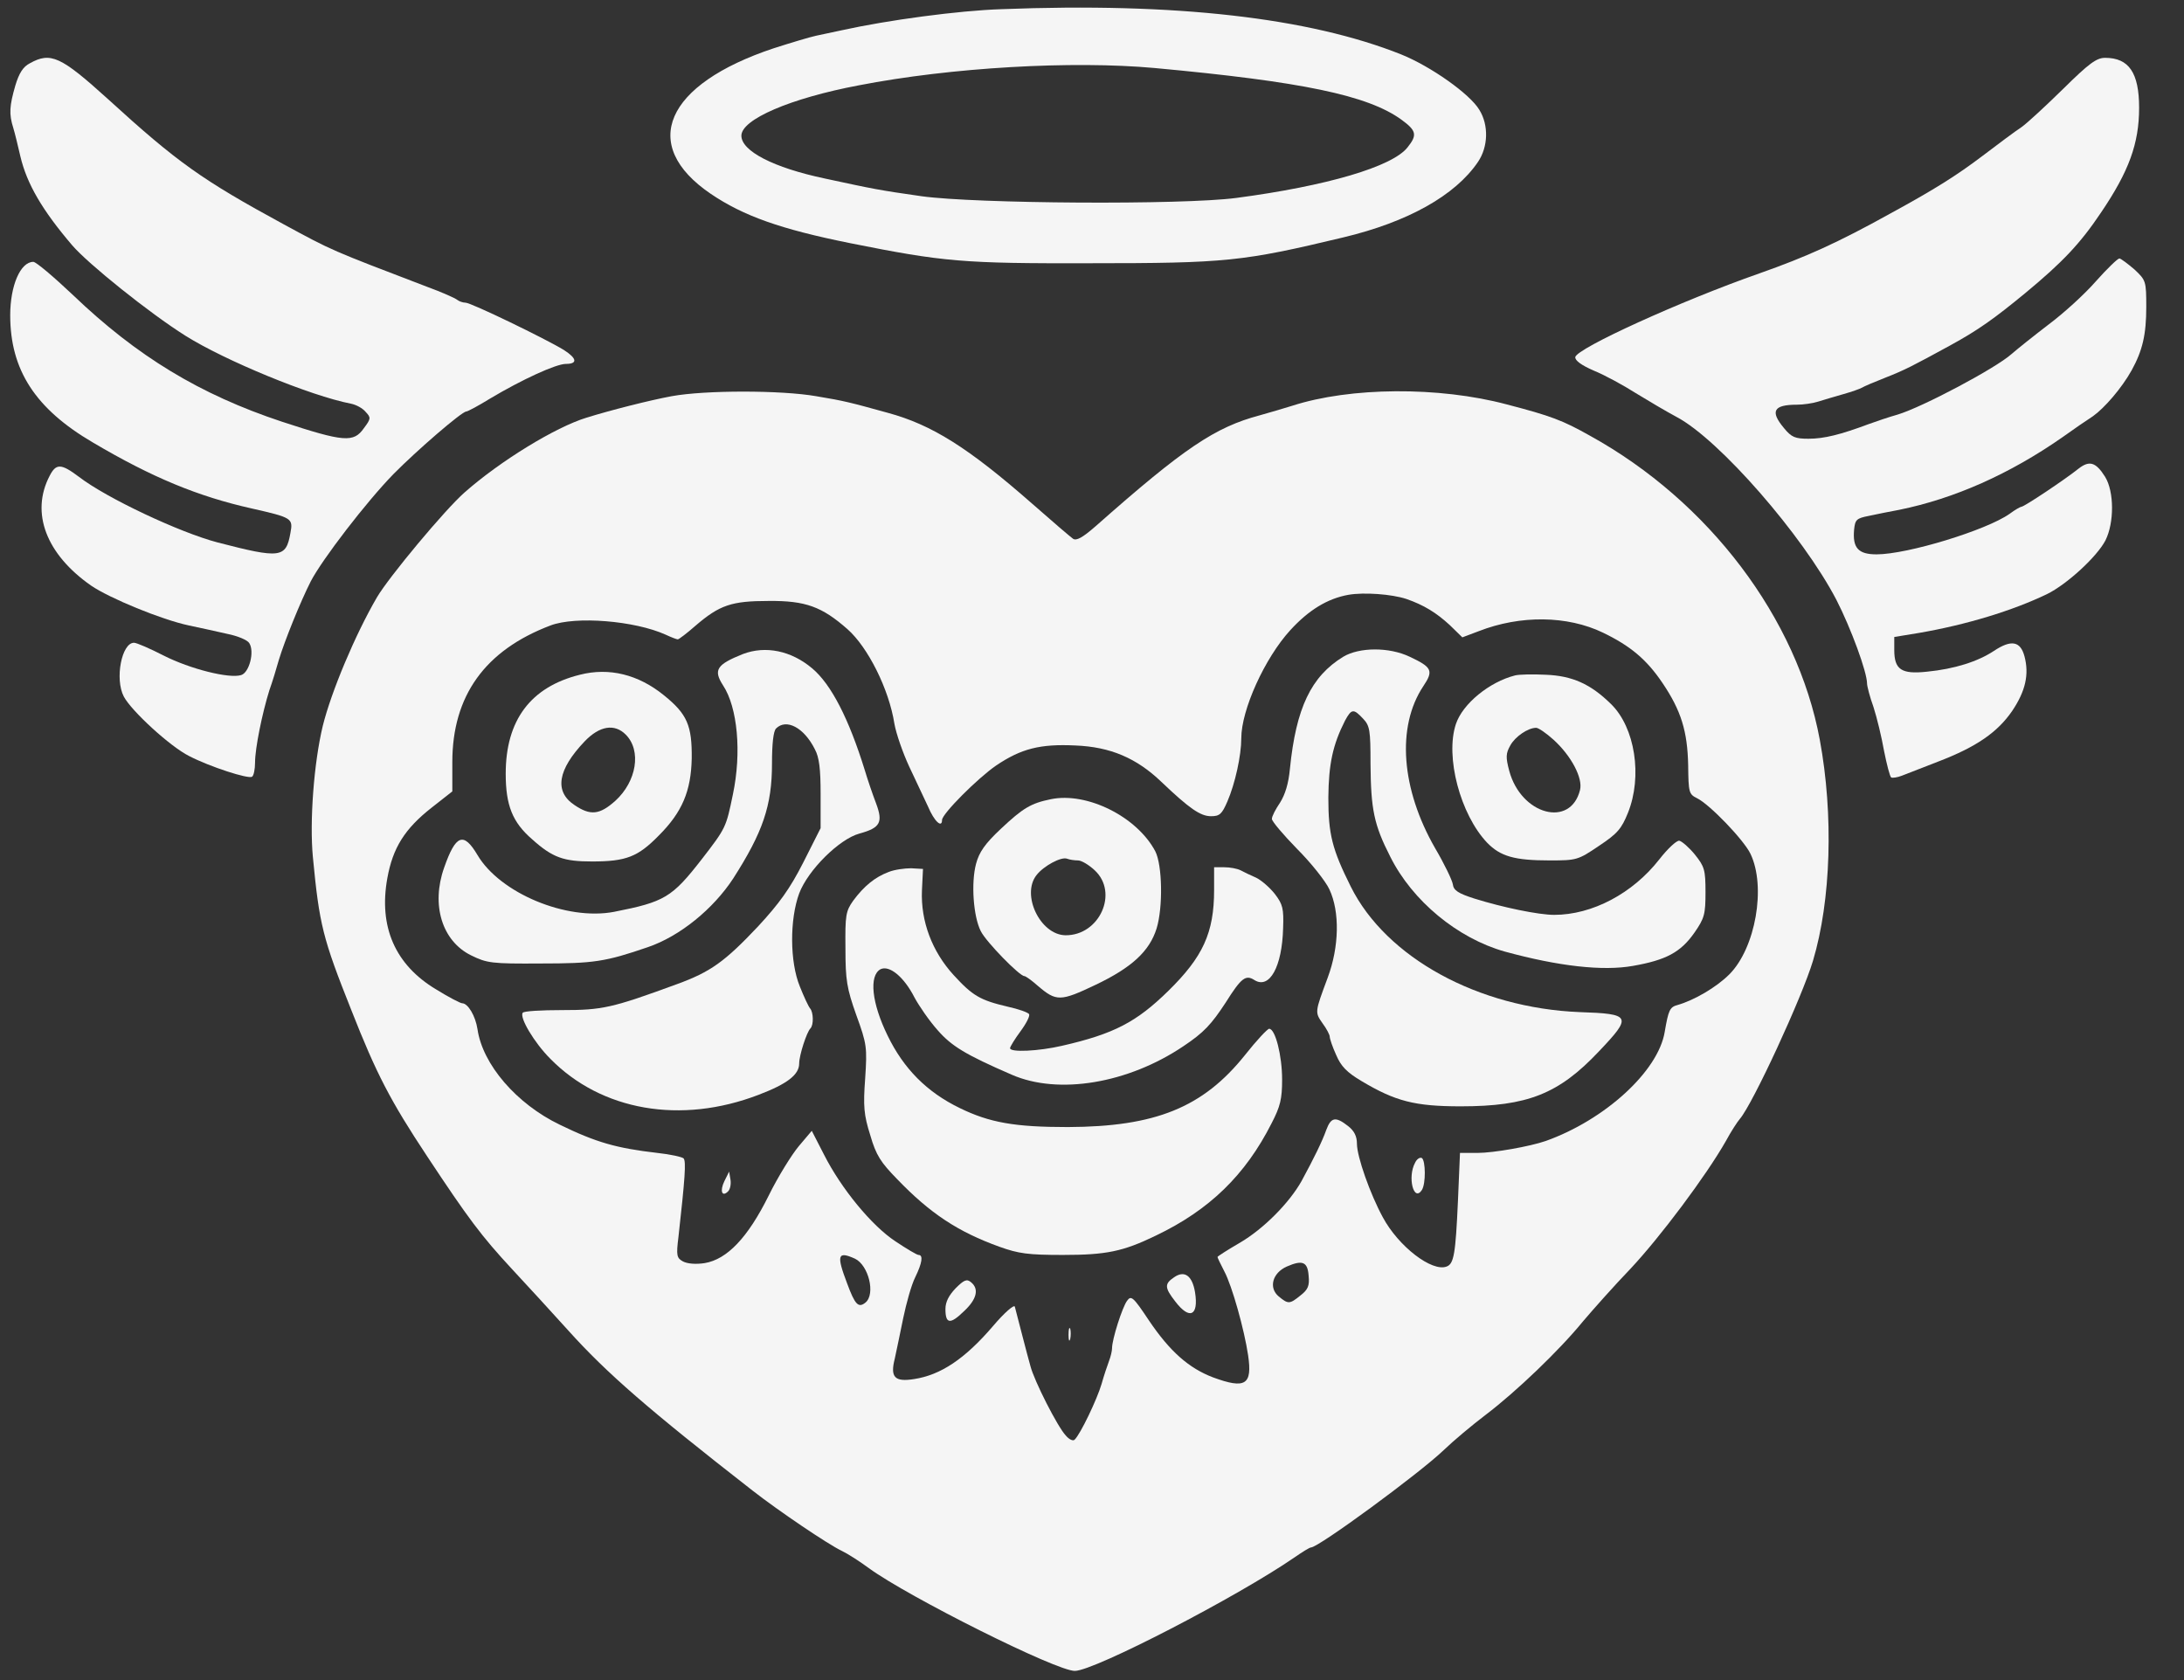
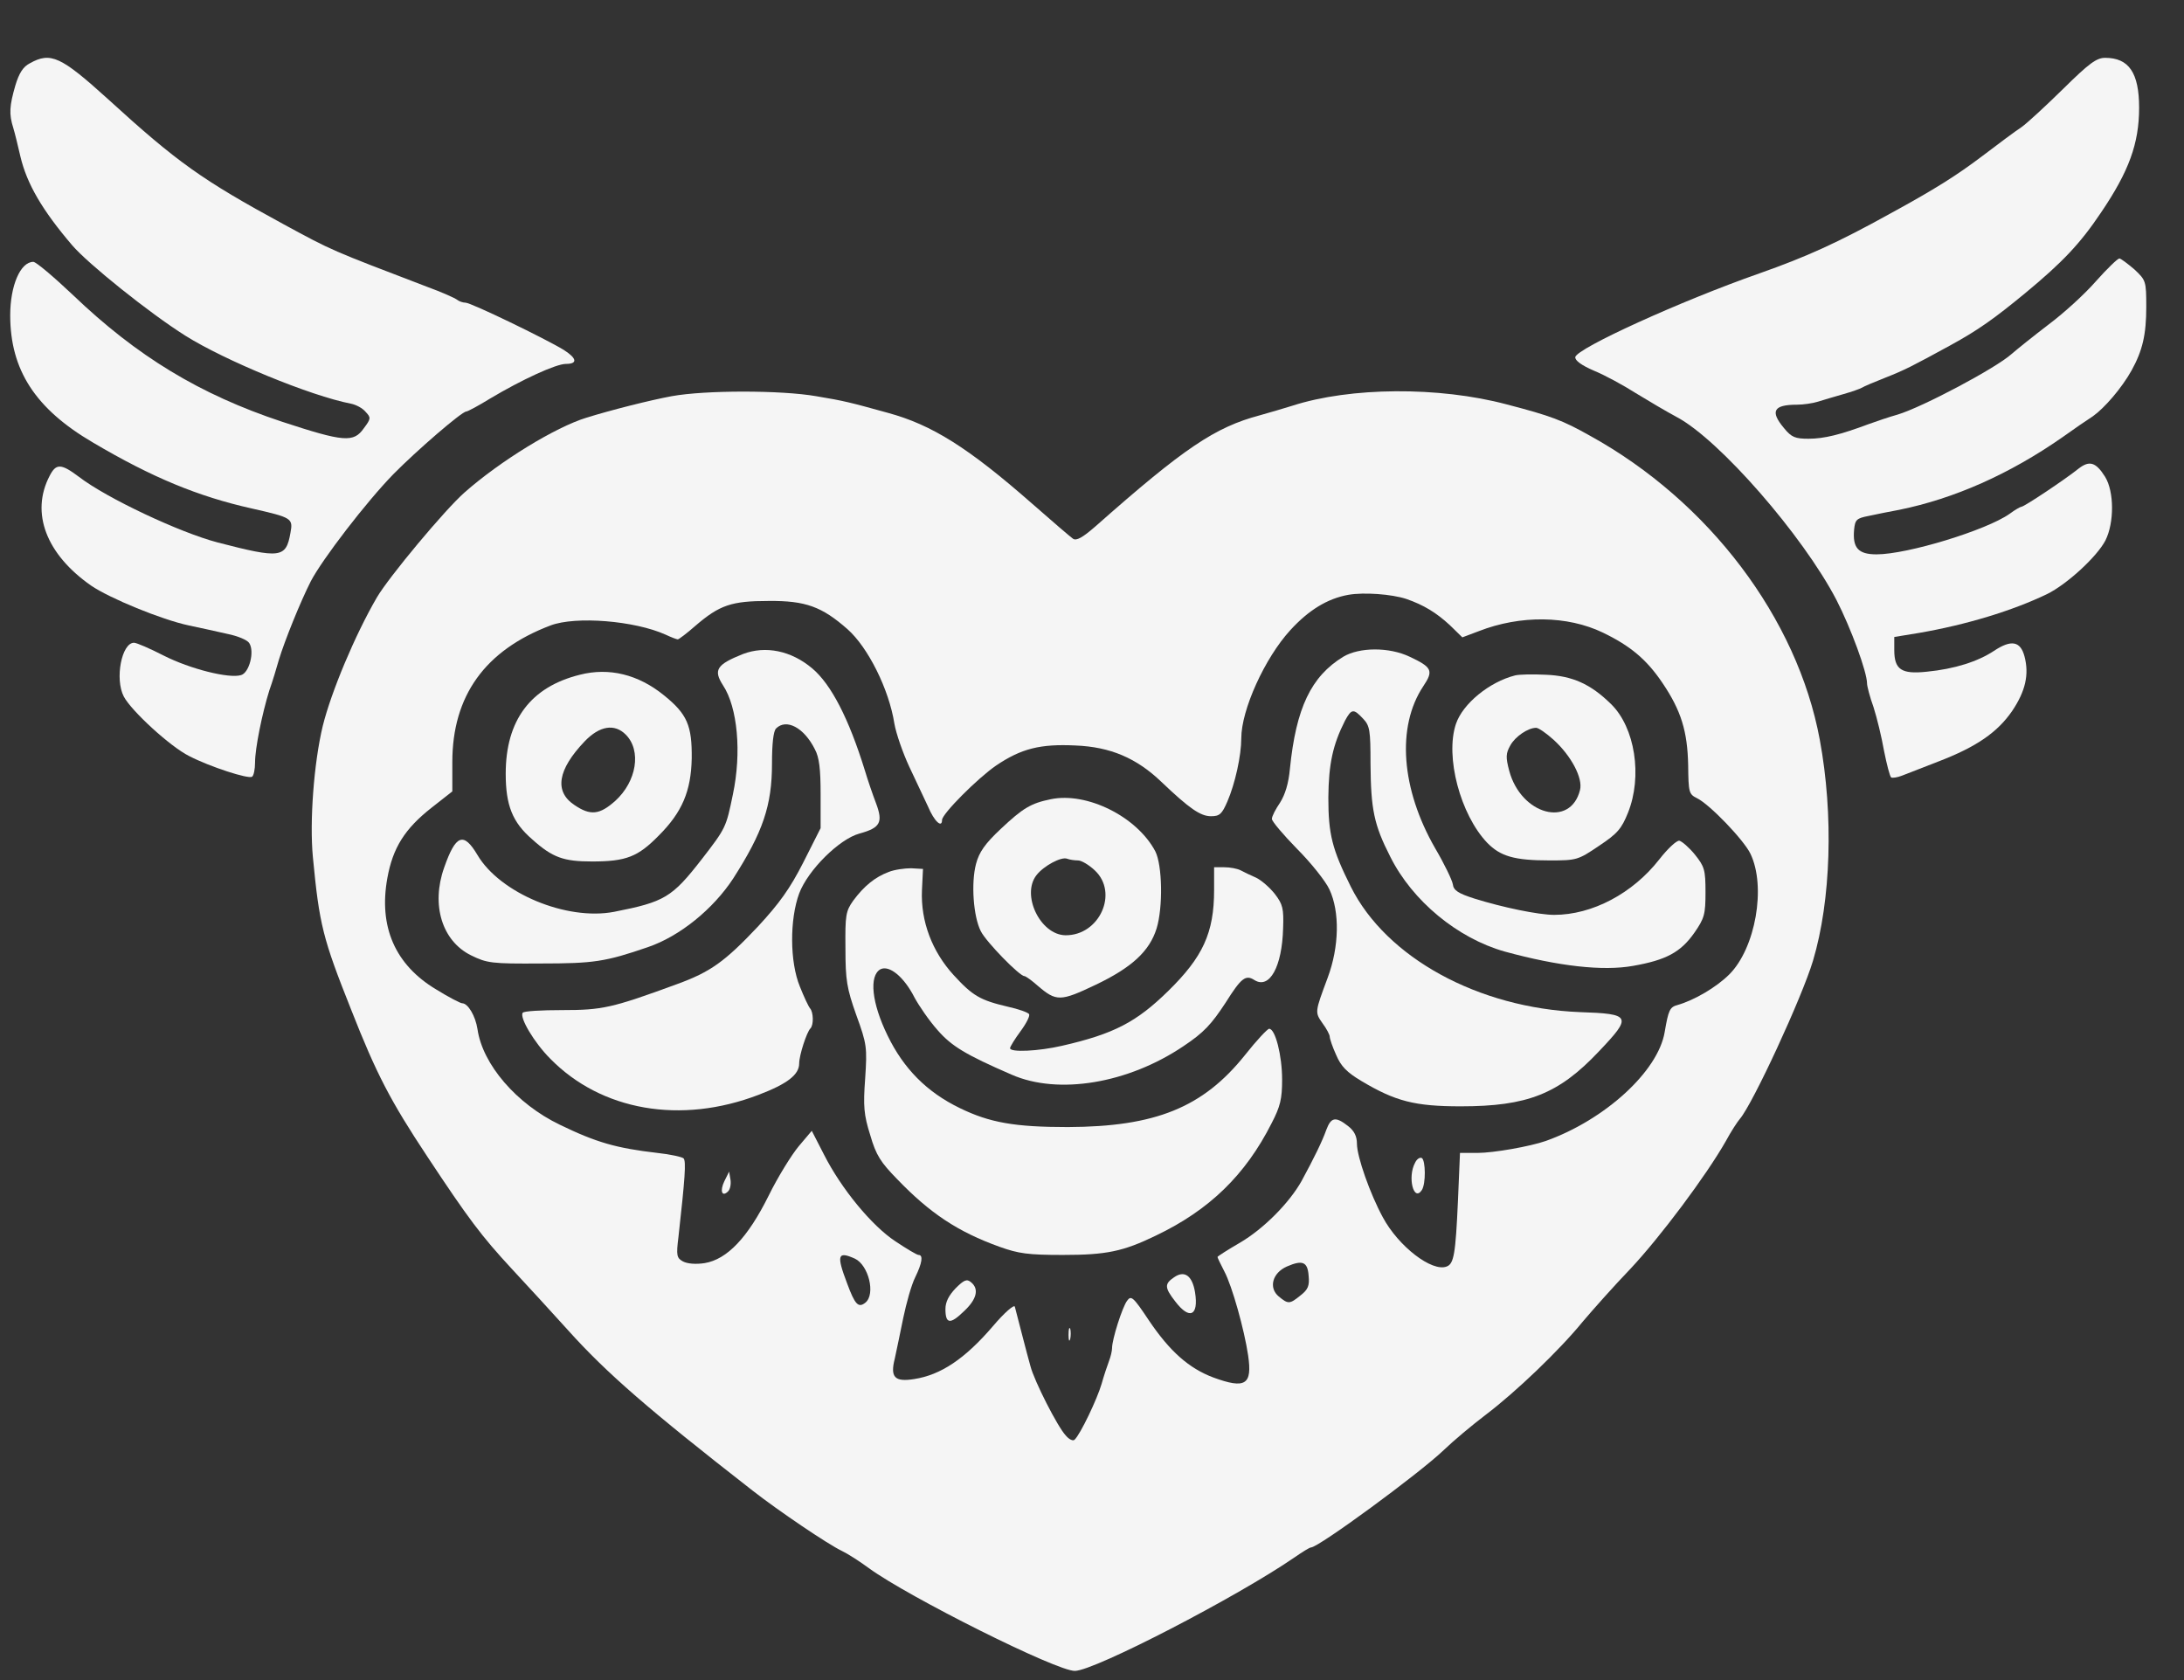
<svg xmlns="http://www.w3.org/2000/svg" width="65" height="50" viewBox="0 0 65 50" fill="none">
  <rect x="0" y="0" width="65" height="50" fill="#333333" stroke="none" />
-   <path d="M29.808 0.273C28.532 0.314 26.427 0.597 25.051 0.901C24.828 0.951 24.484 1.022 24.291 1.063C24.099 1.103 23.532 1.275 23.026 1.437C19.798 2.51 19.008 4.312 21.154 5.769C22.125 6.427 23.239 6.822 25.304 7.237C28.087 7.794 28.664 7.844 32.439 7.834C36.488 7.834 36.984 7.783 39.98 7.065C41.893 6.609 43.31 5.82 43.988 4.818C44.291 4.372 44.312 3.725 44.028 3.269C43.745 2.794 42.581 1.974 41.7 1.619C38.958 0.526 34.98 0.071 29.808 0.273ZM34.362 2.024C38.745 2.429 40.709 2.834 41.711 3.563C42.156 3.887 42.186 4.018 41.893 4.383C41.447 4.96 39.484 5.536 36.791 5.891C35.182 6.103 29.038 6.063 27.429 5.84C26.154 5.658 26.012 5.628 24.555 5.314C23.016 4.99 22.065 4.494 22.065 4.038C22.065 3.553 23.522 2.925 25.557 2.54C28.32 2.004 31.913 1.802 34.362 2.024Z" fill="#F5F5F5" />
  <path d="M0.891 1.882C0.688 1.984 0.567 2.176 0.455 2.55C0.283 3.148 0.263 3.391 0.395 3.806C0.445 3.967 0.536 4.352 0.607 4.656C0.8 5.476 1.265 6.265 2.146 7.297C2.611 7.844 4.453 9.322 5.516 9.99C6.69 10.729 9.241 11.781 10.445 12.014C10.597 12.044 10.79 12.146 10.881 12.257C11.043 12.429 11.043 12.459 10.83 12.743C10.526 13.178 10.243 13.158 8.391 12.55C5.951 11.741 4.079 10.607 2.166 8.775C1.599 8.239 1.073 7.793 0.992 7.793C0.607 7.793 0.304 8.502 0.304 9.382C0.304 11.012 1.053 12.166 2.763 13.168C4.524 14.21 5.901 14.777 7.49 15.132C8.694 15.405 8.725 15.425 8.644 15.86C8.512 16.609 8.35 16.629 6.478 16.144C5.354 15.85 3.178 14.828 2.348 14.19C1.822 13.795 1.67 13.785 1.478 14.16C0.901 15.263 1.377 16.498 2.713 17.429C3.259 17.803 4.808 18.441 5.617 18.613C5.951 18.684 6.468 18.795 6.771 18.866C7.075 18.927 7.368 19.049 7.419 19.14C7.581 19.393 7.419 20.02 7.176 20.091C6.822 20.202 5.658 19.909 4.879 19.514C4.464 19.302 4.069 19.129 3.988 19.129C3.623 19.129 3.411 20.202 3.684 20.729C3.907 21.154 5.061 22.216 5.628 22.5C6.255 22.824 7.389 23.188 7.5 23.117C7.551 23.087 7.591 22.895 7.591 22.692C7.591 22.267 7.804 21.225 8.016 20.546C8.107 20.293 8.229 19.889 8.3 19.636C8.472 19.069 8.937 17.915 9.251 17.297C9.595 16.64 10.901 14.939 11.71 14.109C12.409 13.401 13.745 12.247 13.877 12.247C13.917 12.247 14.241 12.075 14.585 11.862C15.536 11.295 16.549 10.83 16.842 10.83C17.196 10.83 17.176 10.668 16.781 10.415C16.235 10.081 14.018 9.008 13.856 9.008C13.775 9.008 13.664 8.967 13.613 8.927C13.553 8.876 13.148 8.694 12.702 8.532C9.818 7.429 9.909 7.47 8.451 6.68C6.012 5.354 5.283 4.838 3.209 2.945C1.812 1.68 1.508 1.538 0.891 1.882Z" fill="#F5F5F5" />
  <path d="M61.407 2.642C60.891 3.148 60.334 3.664 60.162 3.785C59.99 3.897 59.474 4.281 59.008 4.636C58.219 5.233 57.571 5.638 56.275 6.346C54.686 7.227 53.765 7.642 52.358 8.138C50.02 8.957 46.933 10.364 46.883 10.627C46.873 10.729 47.065 10.87 47.439 11.032C47.763 11.164 48.32 11.468 48.684 11.7C49.049 11.923 49.595 12.247 49.899 12.409C51.164 13.077 53.654 15.931 54.656 17.854C55.091 18.704 55.567 20 55.567 20.344C55.567 20.415 55.648 20.739 55.759 21.043C55.86 21.356 56.002 21.943 56.073 22.348C56.154 22.753 56.245 23.107 56.285 23.138C56.326 23.158 56.468 23.138 56.599 23.087C56.731 23.036 57.217 22.844 57.692 22.662C58.826 22.227 59.453 21.791 59.889 21.154C60.283 20.567 60.395 20.071 60.253 19.534C60.132 19.079 59.858 19.028 59.342 19.372C58.866 19.686 58.178 19.909 57.348 19.99C56.589 20.071 56.377 19.929 56.377 19.342V18.957L57.115 18.836C58.522 18.593 59.889 18.178 60.921 17.682C61.518 17.389 62.409 16.569 62.662 16.083C62.925 15.557 62.925 14.636 62.652 14.19C62.379 13.755 62.186 13.694 61.862 13.947C61.458 14.271 60.243 15.081 60.162 15.081C60.132 15.081 59.97 15.172 59.808 15.293C59.119 15.779 56.771 16.498 55.85 16.498C55.304 16.498 55.132 16.306 55.182 15.759C55.212 15.466 55.253 15.425 55.617 15.354C55.84 15.304 56.255 15.223 56.528 15.172C58.168 14.838 59.808 14.109 61.377 13.016C61.7 12.783 62.115 12.5 62.287 12.389C62.632 12.146 63.148 11.549 63.441 11.022C63.765 10.435 63.877 9.959 63.877 9.14C63.877 8.36 63.866 8.34 63.522 8.016C63.32 7.844 63.117 7.692 63.077 7.692C63.026 7.692 62.712 7.996 62.379 8.37C62.044 8.755 61.407 9.332 60.972 9.656C60.536 9.99 60.041 10.385 59.868 10.536C59.393 10.961 57.217 12.115 56.478 12.338C56.225 12.409 55.84 12.54 55.617 12.621C54.777 12.935 54.291 13.057 53.826 13.057C53.431 13.057 53.32 13.016 53.097 12.743C52.672 12.237 52.783 12.044 53.482 12.044C53.664 12.044 53.947 12.004 54.109 11.953C54.271 11.903 54.605 11.802 54.858 11.731C55.111 11.66 55.364 11.569 55.415 11.538C55.476 11.498 55.789 11.366 56.123 11.235C56.69 11.012 56.923 10.891 58.036 10.283C58.887 9.818 59.362 9.474 60.273 8.725C61.387 7.804 61.913 7.247 62.53 6.326C63.36 5.101 63.664 4.271 63.664 3.208C63.664 2.166 63.36 1.721 62.652 1.721C62.399 1.721 62.176 1.883 61.407 2.642Z" fill="#F5F5F5" />
  <path d="M19.99 11.791C19.332 11.913 18.178 12.206 17.459 12.429C16.528 12.713 14.879 13.725 13.826 14.656C13.249 15.162 11.569 17.176 11.215 17.783C10.567 18.897 9.858 20.587 9.605 21.609C9.342 22.702 9.211 24.443 9.312 25.506C9.504 27.52 9.605 27.925 10.456 30.061C11.204 31.963 11.62 32.763 12.713 34.413C13.937 36.265 14.332 36.791 15.233 37.763C15.678 38.239 16.427 39.059 16.903 39.585C18.057 40.87 19.322 41.964 22.399 44.362C23.178 44.97 24.646 45.962 25.051 46.154C25.223 46.235 25.587 46.468 25.86 46.67C27.024 47.52 31.468 49.747 31.994 49.727C32.581 49.717 36.812 47.53 38.532 46.346C38.765 46.184 38.978 46.053 39.018 46.053C39.241 46.053 42.237 43.856 42.966 43.158C43.249 42.885 43.816 42.409 44.231 42.095C45.111 41.427 46.407 40.192 47.115 39.322C47.399 38.988 48.026 38.279 48.532 37.753C49.413 36.812 50.779 34.99 51.366 33.957C51.518 33.674 51.711 33.38 51.781 33.3C52.166 32.854 53.634 29.676 53.958 28.593C54.494 26.802 54.575 24.251 54.16 22.014C53.492 18.401 50.86 14.919 47.318 12.966C46.508 12.51 46.164 12.379 44.838 12.034C42.824 11.498 40.182 11.518 38.462 12.075C38.209 12.156 37.783 12.277 37.5 12.358C36.164 12.713 35.243 13.33 32.611 15.658C32.217 16.002 32.034 16.103 31.933 16.032C31.862 15.982 31.316 15.516 30.719 14.99C28.816 13.32 27.733 12.642 26.427 12.287C25.294 11.974 25.142 11.933 24.291 11.791C23.249 11.609 20.982 11.609 19.99 11.791ZM41.852 17.824C42.379 18.006 42.753 18.239 43.148 18.603L43.522 18.968L44.008 18.785C45.253 18.299 46.65 18.32 47.703 18.826C48.522 19.221 49.008 19.625 49.484 20.334C50.03 21.144 50.223 21.761 50.243 22.773C50.253 23.583 50.263 23.634 50.506 23.755C50.881 23.937 51.893 24.99 52.095 25.405C52.571 26.387 52.247 28.219 51.468 28.998C51.083 29.383 50.425 29.767 49.929 29.909C49.696 29.97 49.656 30.061 49.545 30.709C49.352 31.883 47.763 33.33 46.002 33.957C45.536 34.119 44.453 34.312 43.968 34.312H43.452L43.391 35.749C43.32 37.328 43.269 37.611 43.057 37.692C42.621 37.864 41.62 37.095 41.154 36.225C40.779 35.536 40.385 34.423 40.385 34.038C40.385 33.816 40.304 33.654 40.121 33.512C39.747 33.219 39.615 33.249 39.474 33.623C39.352 33.968 39.109 34.464 38.735 35.152C38.37 35.8 37.611 36.569 36.903 36.984C36.538 37.196 36.235 37.389 36.235 37.409C36.235 37.429 36.326 37.621 36.437 37.834C36.67 38.269 37.034 39.575 37.146 40.334C37.277 41.215 37.065 41.346 36.103 40.992C35.385 40.719 34.818 40.223 34.19 39.291C33.725 38.593 33.664 38.542 33.542 38.715C33.401 38.907 33.097 39.858 33.097 40.121C33.097 40.202 33.057 40.374 33.006 40.506C32.956 40.638 32.854 40.941 32.783 41.194C32.652 41.64 32.156 42.682 31.984 42.844C31.943 42.895 31.822 42.844 31.721 42.723C31.478 42.47 30.779 41.093 30.668 40.658C30.577 40.344 30.273 39.15 30.203 38.887C30.182 38.816 29.889 39.069 29.555 39.464C28.715 40.445 27.996 40.921 27.206 41.042C26.63 41.134 26.488 40.992 26.63 40.435C26.68 40.212 26.791 39.666 26.883 39.221C26.974 38.785 27.125 38.239 27.237 38.016C27.449 37.581 27.48 37.348 27.338 37.348C27.288 37.348 26.984 37.166 26.65 36.943C25.941 36.478 25.03 35.364 24.524 34.362L24.16 33.654L23.775 34.109C23.563 34.362 23.148 35.03 22.875 35.587C22.257 36.832 21.64 37.48 20.972 37.591C20.709 37.632 20.456 37.611 20.324 37.54C20.142 37.439 20.122 37.368 20.192 36.812C20.385 35.081 20.425 34.555 20.344 34.474C20.304 34.433 19.949 34.352 19.565 34.312C18.34 34.17 17.743 33.998 16.66 33.472C15.374 32.854 14.362 31.68 14.211 30.628C14.15 30.233 13.927 29.858 13.755 29.858C13.704 29.858 13.35 29.676 12.976 29.443C11.761 28.715 11.265 27.581 11.528 26.134C11.69 25.233 12.045 24.666 12.844 24.038L13.462 23.553V22.682C13.462 20.709 14.433 19.352 16.387 18.613C17.136 18.33 18.887 18.472 19.808 18.887C19.98 18.968 20.142 19.028 20.172 19.028C20.203 19.028 20.445 18.846 20.698 18.623C21.417 18.006 21.771 17.885 22.875 17.885C23.978 17.874 24.464 18.057 25.223 18.725C25.83 19.261 26.457 20.506 26.619 21.538C26.67 21.832 26.872 22.409 27.055 22.804C27.247 23.209 27.5 23.745 27.622 24.008C27.804 24.443 28.037 24.656 28.037 24.403C28.037 24.221 29.099 23.158 29.646 22.783C30.395 22.277 30.962 22.136 32.004 22.186C33.047 22.227 33.826 22.561 34.565 23.269C35.405 24.069 35.729 24.291 36.042 24.291C36.296 24.291 36.366 24.231 36.528 23.856C36.761 23.32 36.943 22.48 36.943 21.974C36.943 21.123 37.642 19.585 38.401 18.755C38.947 18.158 39.504 17.814 40.132 17.702C40.597 17.621 41.417 17.682 41.852 17.824ZM25.445 37.459C25.85 37.652 26.063 38.512 25.759 38.765C25.547 38.937 25.445 38.826 25.213 38.198C24.889 37.348 24.929 37.227 25.445 37.459ZM38.947 37.965C38.978 38.269 38.927 38.38 38.705 38.553C38.381 38.816 38.34 38.816 38.057 38.583C37.753 38.33 37.864 37.885 38.3 37.692C38.765 37.49 38.917 37.551 38.947 37.965Z" fill="#F5F5F5" />
  <path d="M22.115 19.463C21.326 19.777 21.225 19.939 21.518 20.395C21.953 21.053 22.075 22.399 21.812 23.644C21.609 24.625 21.609 24.636 20.881 25.577C20 26.71 19.777 26.842 18.279 27.136C16.862 27.409 14.879 26.579 14.21 25.445C13.796 24.747 13.563 24.838 13.219 25.82C12.824 26.933 13.158 28.006 14.018 28.431C14.494 28.664 14.626 28.684 16.093 28.674C17.672 28.674 18.016 28.623 19.281 28.188C20.233 27.864 21.225 27.055 21.822 26.144C22.703 24.767 22.976 23.978 22.976 22.723C22.976 22.146 23.016 21.761 23.097 21.68C23.401 21.377 23.927 21.65 24.251 22.297C24.383 22.54 24.423 22.885 24.423 23.634V24.646L23.907 25.668C23.512 26.447 23.188 26.893 22.561 27.571C21.569 28.623 21.144 28.927 20.142 29.291C18.209 30 17.925 30.061 16.731 30.061C16.113 30.061 15.577 30.091 15.557 30.142C15.456 30.283 15.901 31.032 16.377 31.508C17.895 33.057 20.263 33.472 22.581 32.581C23.431 32.257 23.785 31.984 23.785 31.65C23.785 31.407 24.008 30.719 24.119 30.607C24.221 30.506 24.21 30.121 24.109 30.01C24.059 29.949 23.927 29.666 23.806 29.362C23.502 28.623 23.502 27.358 23.785 26.589C24.049 25.891 24.98 24.97 25.577 24.808C26.204 24.636 26.285 24.474 26.073 23.907C25.972 23.644 25.82 23.198 25.739 22.925C25.263 21.387 24.737 20.364 24.17 19.889C23.543 19.362 22.783 19.21 22.115 19.463Z" fill="#F5F5F5" />
  <path d="M39.98 19.544C39.018 20.131 38.573 21.073 38.391 22.874C38.35 23.32 38.249 23.644 38.097 23.887C37.966 24.079 37.854 24.291 37.854 24.372C37.854 24.443 38.188 24.838 38.603 25.263C39.018 25.678 39.453 26.225 39.565 26.468C39.879 27.136 39.858 28.178 39.514 29.099C39.13 30.131 39.13 30.121 39.362 30.455C39.484 30.617 39.575 30.799 39.575 30.85C39.575 30.911 39.656 31.154 39.767 31.397C39.909 31.731 40.081 31.913 40.526 32.176C41.528 32.773 42.105 32.925 43.472 32.925C45.456 32.925 46.387 32.561 47.581 31.296C48.583 30.243 48.553 30.172 47.014 30.121C43.998 30 41.255 28.502 40.202 26.387C39.646 25.273 39.534 24.828 39.534 23.735C39.544 22.733 39.666 22.166 40.03 21.447C40.223 21.093 40.283 21.083 40.567 21.387C40.769 21.599 40.789 21.731 40.789 22.733C40.8 24.089 40.891 24.544 41.377 25.496C42.034 26.812 43.381 27.925 44.787 28.32C46.377 28.755 47.702 28.907 48.603 28.745C49.585 28.573 50.02 28.34 50.425 27.763C50.729 27.328 50.759 27.206 50.759 26.549C50.759 25.891 50.729 25.789 50.445 25.435C50.273 25.223 50.061 25.04 49.98 25.02C49.899 25.01 49.636 25.253 49.383 25.577C48.593 26.589 47.389 27.227 46.255 27.227C45.789 27.227 44.717 27.004 43.877 26.741C43.401 26.589 43.259 26.498 43.239 26.316C43.219 26.194 42.986 25.708 42.712 25.243C41.7 23.482 41.559 21.63 42.358 20.425C42.672 19.959 42.621 19.858 41.953 19.544C41.336 19.251 40.456 19.261 39.98 19.544Z" fill="#F5F5F5" />
  <path d="M17.257 20.081C15.79 20.445 15.051 21.437 15.051 23.026C15.051 23.968 15.253 24.474 15.84 24.98C16.447 25.526 16.781 25.638 17.621 25.638C18.644 25.638 18.988 25.496 19.605 24.868C20.304 24.17 20.567 23.542 20.587 22.571C20.597 21.599 20.456 21.255 19.767 20.698C18.998 20.071 18.128 19.858 17.257 20.081ZM18.623 21.862C19.099 22.338 18.947 23.259 18.31 23.836C17.844 24.251 17.571 24.281 17.095 23.957C16.488 23.553 16.599 22.905 17.399 22.065C17.844 21.599 18.29 21.528 18.623 21.862Z" fill="#F5F5F5" />
  <path d="M45.091 20.101C44.332 20.293 43.532 20.941 43.33 21.549C43.006 22.52 43.462 24.241 44.261 25.081C44.656 25.486 45.071 25.607 46.123 25.607C46.923 25.607 46.964 25.597 47.591 25.172C48.138 24.808 48.259 24.666 48.451 24.19C48.887 23.107 48.664 21.65 47.945 20.951C47.338 20.354 46.791 20.111 46.002 20.081C45.617 20.061 45.202 20.071 45.091 20.101ZM46.235 22.014C46.761 22.49 47.115 23.158 47.024 23.512C46.741 24.646 45.273 24.251 44.919 22.945C44.808 22.53 44.818 22.419 44.949 22.186C45.091 21.923 45.476 21.66 45.719 21.66C45.789 21.66 46.022 21.822 46.235 22.014Z" fill="#F5F5F5" />
  <path d="M31.275 23.785C30.678 23.907 30.445 24.049 29.788 24.666C29.312 25.111 29.14 25.364 29.049 25.708C28.897 26.275 28.968 27.277 29.19 27.712C29.352 28.036 30.344 29.049 30.486 29.049C30.526 29.049 30.709 29.18 30.891 29.342C31.437 29.808 31.559 29.808 32.601 29.312C33.684 28.796 34.211 28.31 34.423 27.631C34.615 27.004 34.595 25.749 34.383 25.334C33.836 24.302 32.348 23.563 31.275 23.785ZM32.085 25.607C32.186 25.607 32.409 25.739 32.581 25.901C33.3 26.569 32.723 27.844 31.71 27.834C30.962 27.824 30.385 26.63 30.85 26.042C31.063 25.769 31.589 25.486 31.761 25.557C31.842 25.587 31.984 25.607 32.085 25.607Z" fill="#F5F5F5" />
  <path d="M26.447 25.951C26.043 26.103 25.719 26.366 25.395 26.802C25.172 27.115 25.152 27.237 25.162 28.219C25.162 29.17 25.202 29.413 25.486 30.212C25.8 31.073 25.81 31.174 25.749 32.095C25.688 32.925 25.709 33.178 25.901 33.785C26.073 34.383 26.215 34.595 26.7 35.091C27.682 36.113 28.512 36.66 29.747 37.105C30.314 37.308 30.597 37.348 31.63 37.348C32.925 37.348 33.421 37.247 34.403 36.771C35.992 36.012 37.065 34.97 37.844 33.431C38.107 32.925 38.158 32.702 38.158 32.126C38.158 31.417 37.956 30.617 37.773 30.617C37.723 30.617 37.399 30.962 37.055 31.397C35.8 32.966 34.383 33.532 31.781 33.542C30.202 33.542 29.453 33.411 28.563 32.976C27.581 32.5 26.893 31.802 26.417 30.82C25.941 29.848 25.86 29.038 26.204 28.846C26.468 28.715 26.903 29.069 27.217 29.686C27.348 29.929 27.652 30.375 27.905 30.658C28.32 31.134 28.735 31.387 30.111 31.984C31.498 32.591 33.573 32.247 35.223 31.134C35.83 30.729 36.053 30.486 36.478 29.838C36.943 29.099 37.075 28.998 37.338 29.17C37.783 29.443 38.158 28.775 38.188 27.621C38.209 27.044 38.178 26.913 37.945 26.609C37.794 26.417 37.551 26.204 37.389 26.123C37.227 26.053 37.014 25.951 36.923 25.901C36.822 25.85 36.609 25.81 36.437 25.81H36.134V26.488C36.134 27.763 35.8 28.482 34.767 29.494C33.826 30.415 33.158 30.769 31.609 31.123C30.911 31.285 30.061 31.326 30.061 31.194C30.061 31.154 30.202 30.921 30.375 30.688C30.547 30.455 30.658 30.233 30.628 30.182C30.597 30.131 30.314 30.03 29.99 29.959C29.17 29.767 28.947 29.636 28.381 29.018C27.743 28.32 27.399 27.419 27.439 26.498L27.47 25.86L27.115 25.84C26.923 25.84 26.619 25.881 26.447 25.951Z" fill="#F5F5F5" />
  <path d="M42.115 34.605C41.883 35.03 42.075 35.789 42.318 35.415C42.439 35.223 42.429 34.544 42.318 34.464C42.257 34.433 42.166 34.494 42.115 34.605Z" fill="#F5F5F5" />
  <path d="M21.559 35.152C21.417 35.445 21.488 35.638 21.67 35.455C21.731 35.395 21.761 35.243 21.741 35.111L21.7 34.868L21.559 35.152Z" fill="#F5F5F5" />
  <path d="M34.939 38.016C34.656 38.208 34.656 38.32 34.98 38.735C35.405 39.291 35.678 39.16 35.567 38.462C35.486 37.965 35.253 37.793 34.939 38.016Z" fill="#F5F5F5" />
  <path d="M28.441 38.34C28.239 38.553 28.138 38.745 28.138 38.958C28.138 39.403 28.279 39.423 28.684 39.028C29.069 38.674 29.15 38.36 28.897 38.158C28.775 38.057 28.694 38.087 28.441 38.34Z" fill="#F5F5F5" />
  <path d="M31.802 39.727C31.802 39.889 31.822 39.949 31.852 39.848C31.872 39.757 31.872 39.615 31.852 39.544C31.822 39.484 31.802 39.555 31.802 39.727Z" fill="#F5F5F5" />
</svg>